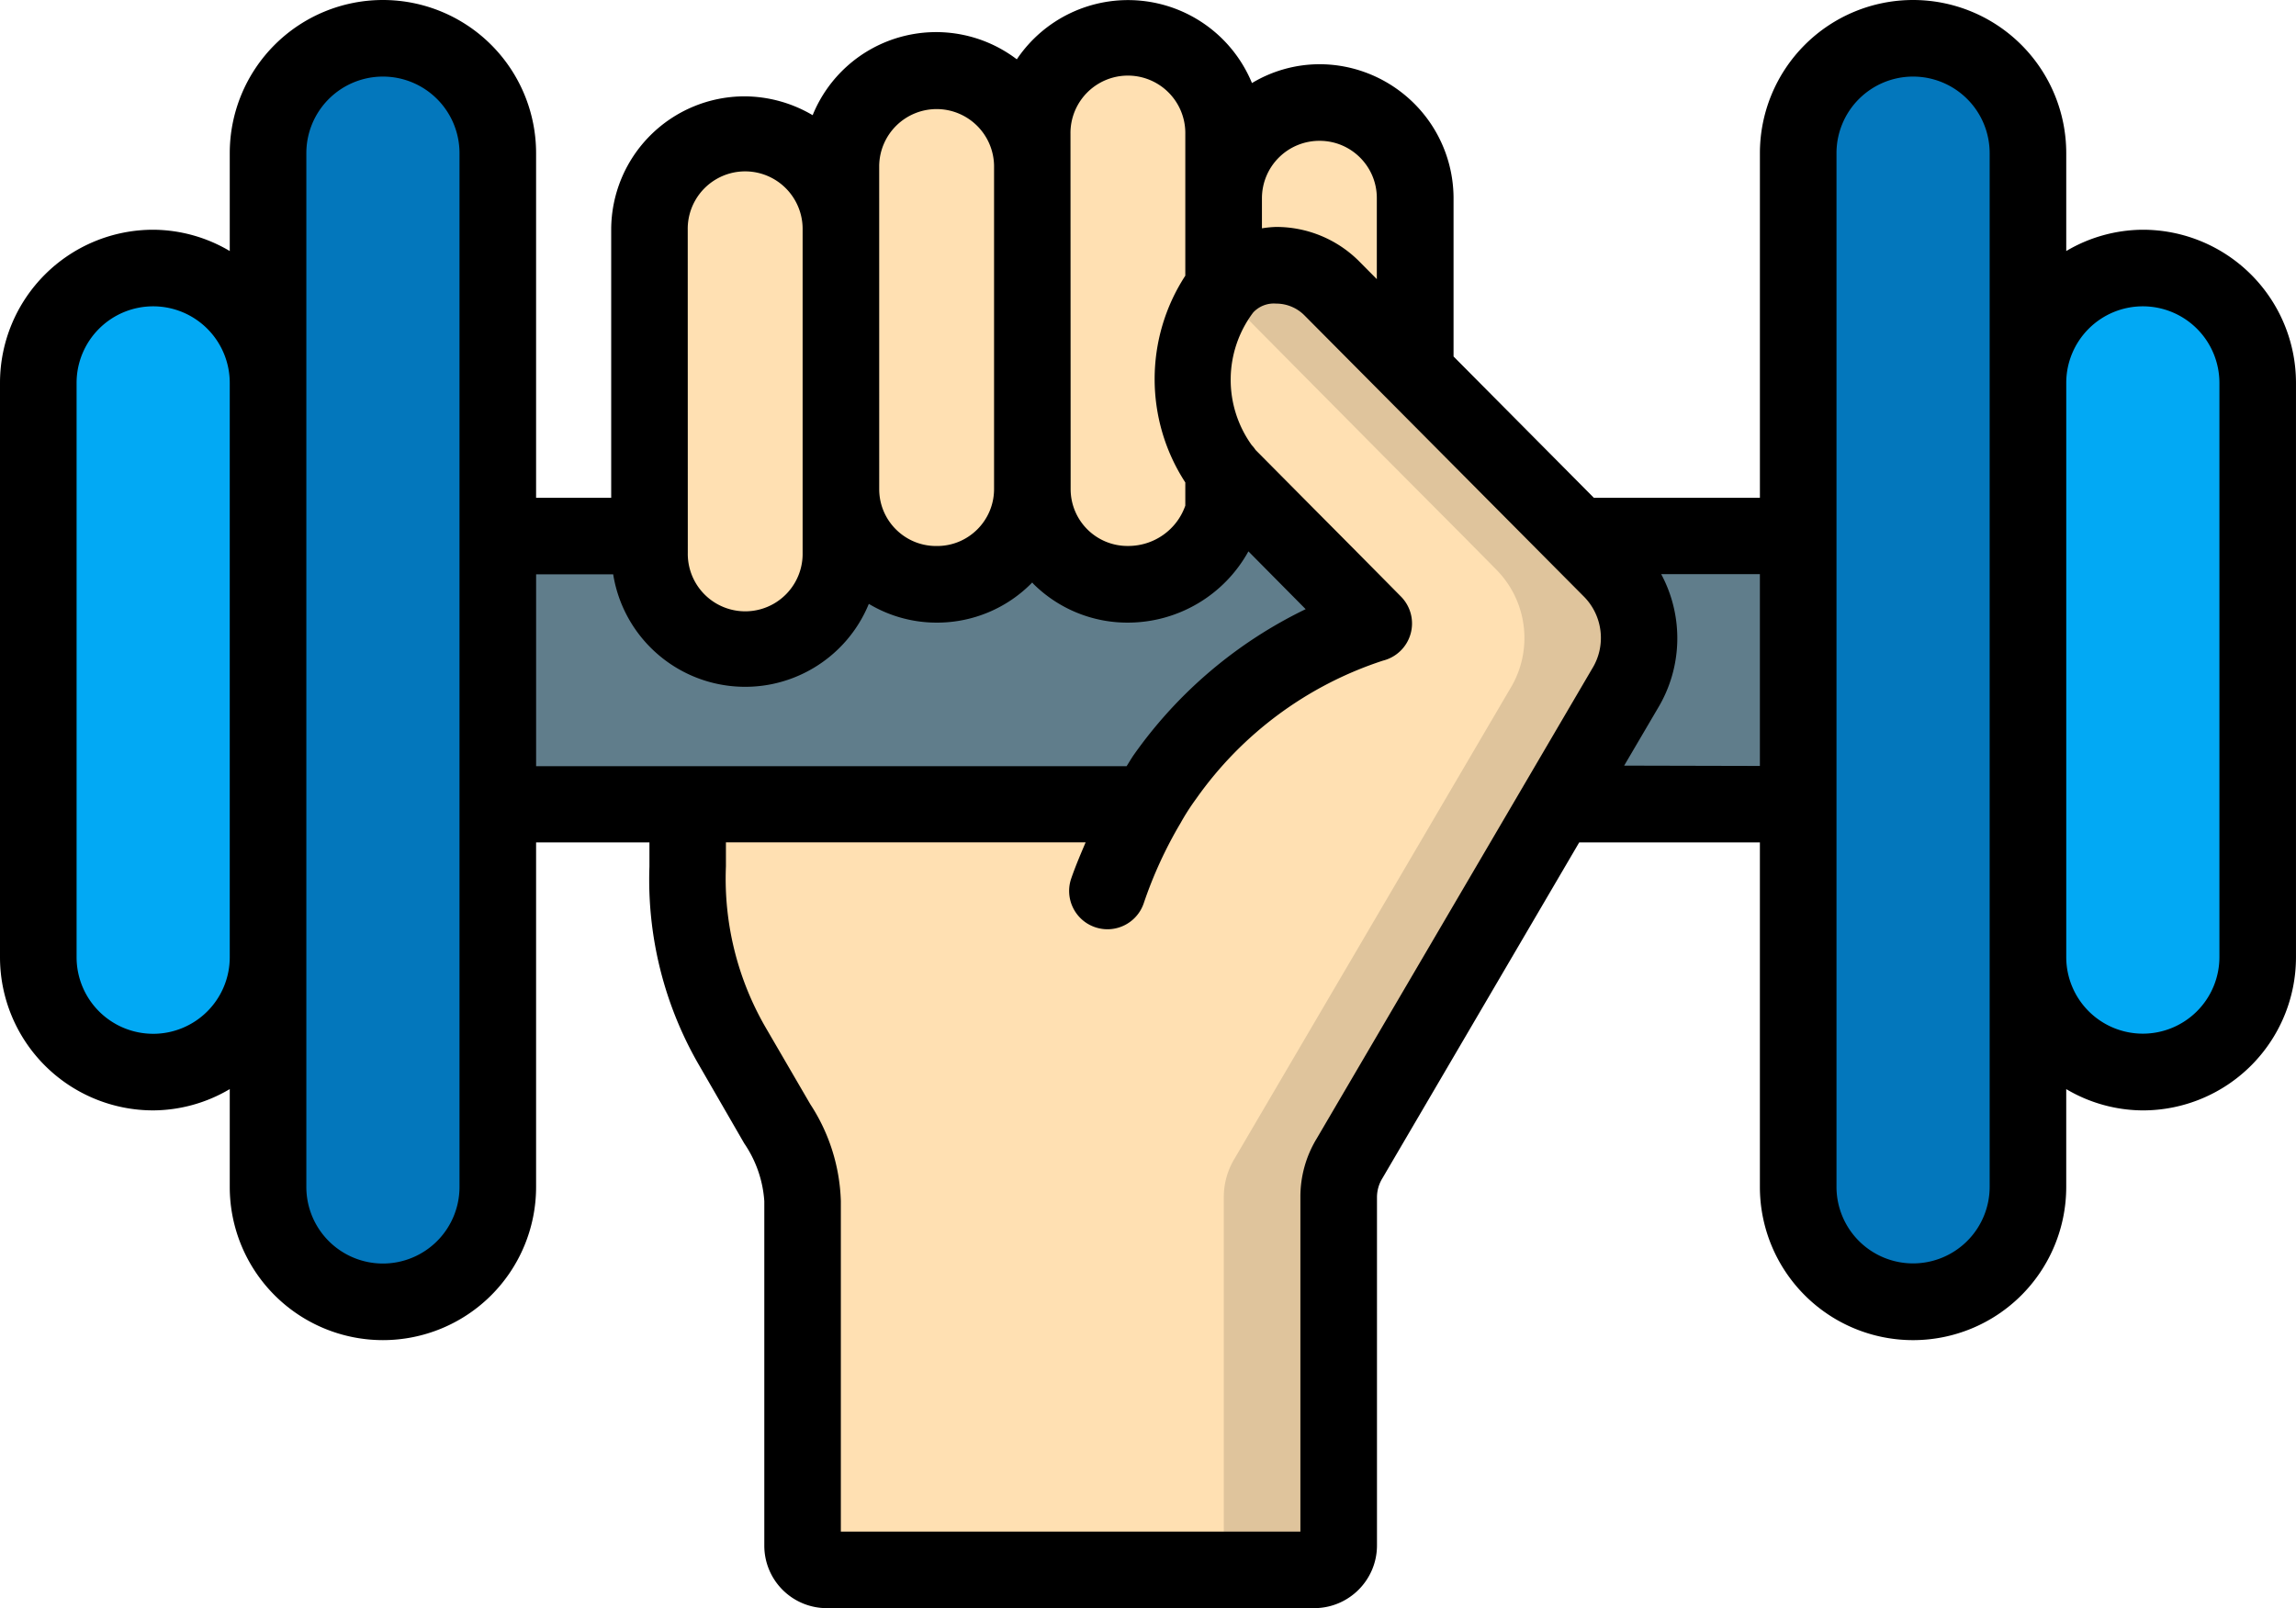
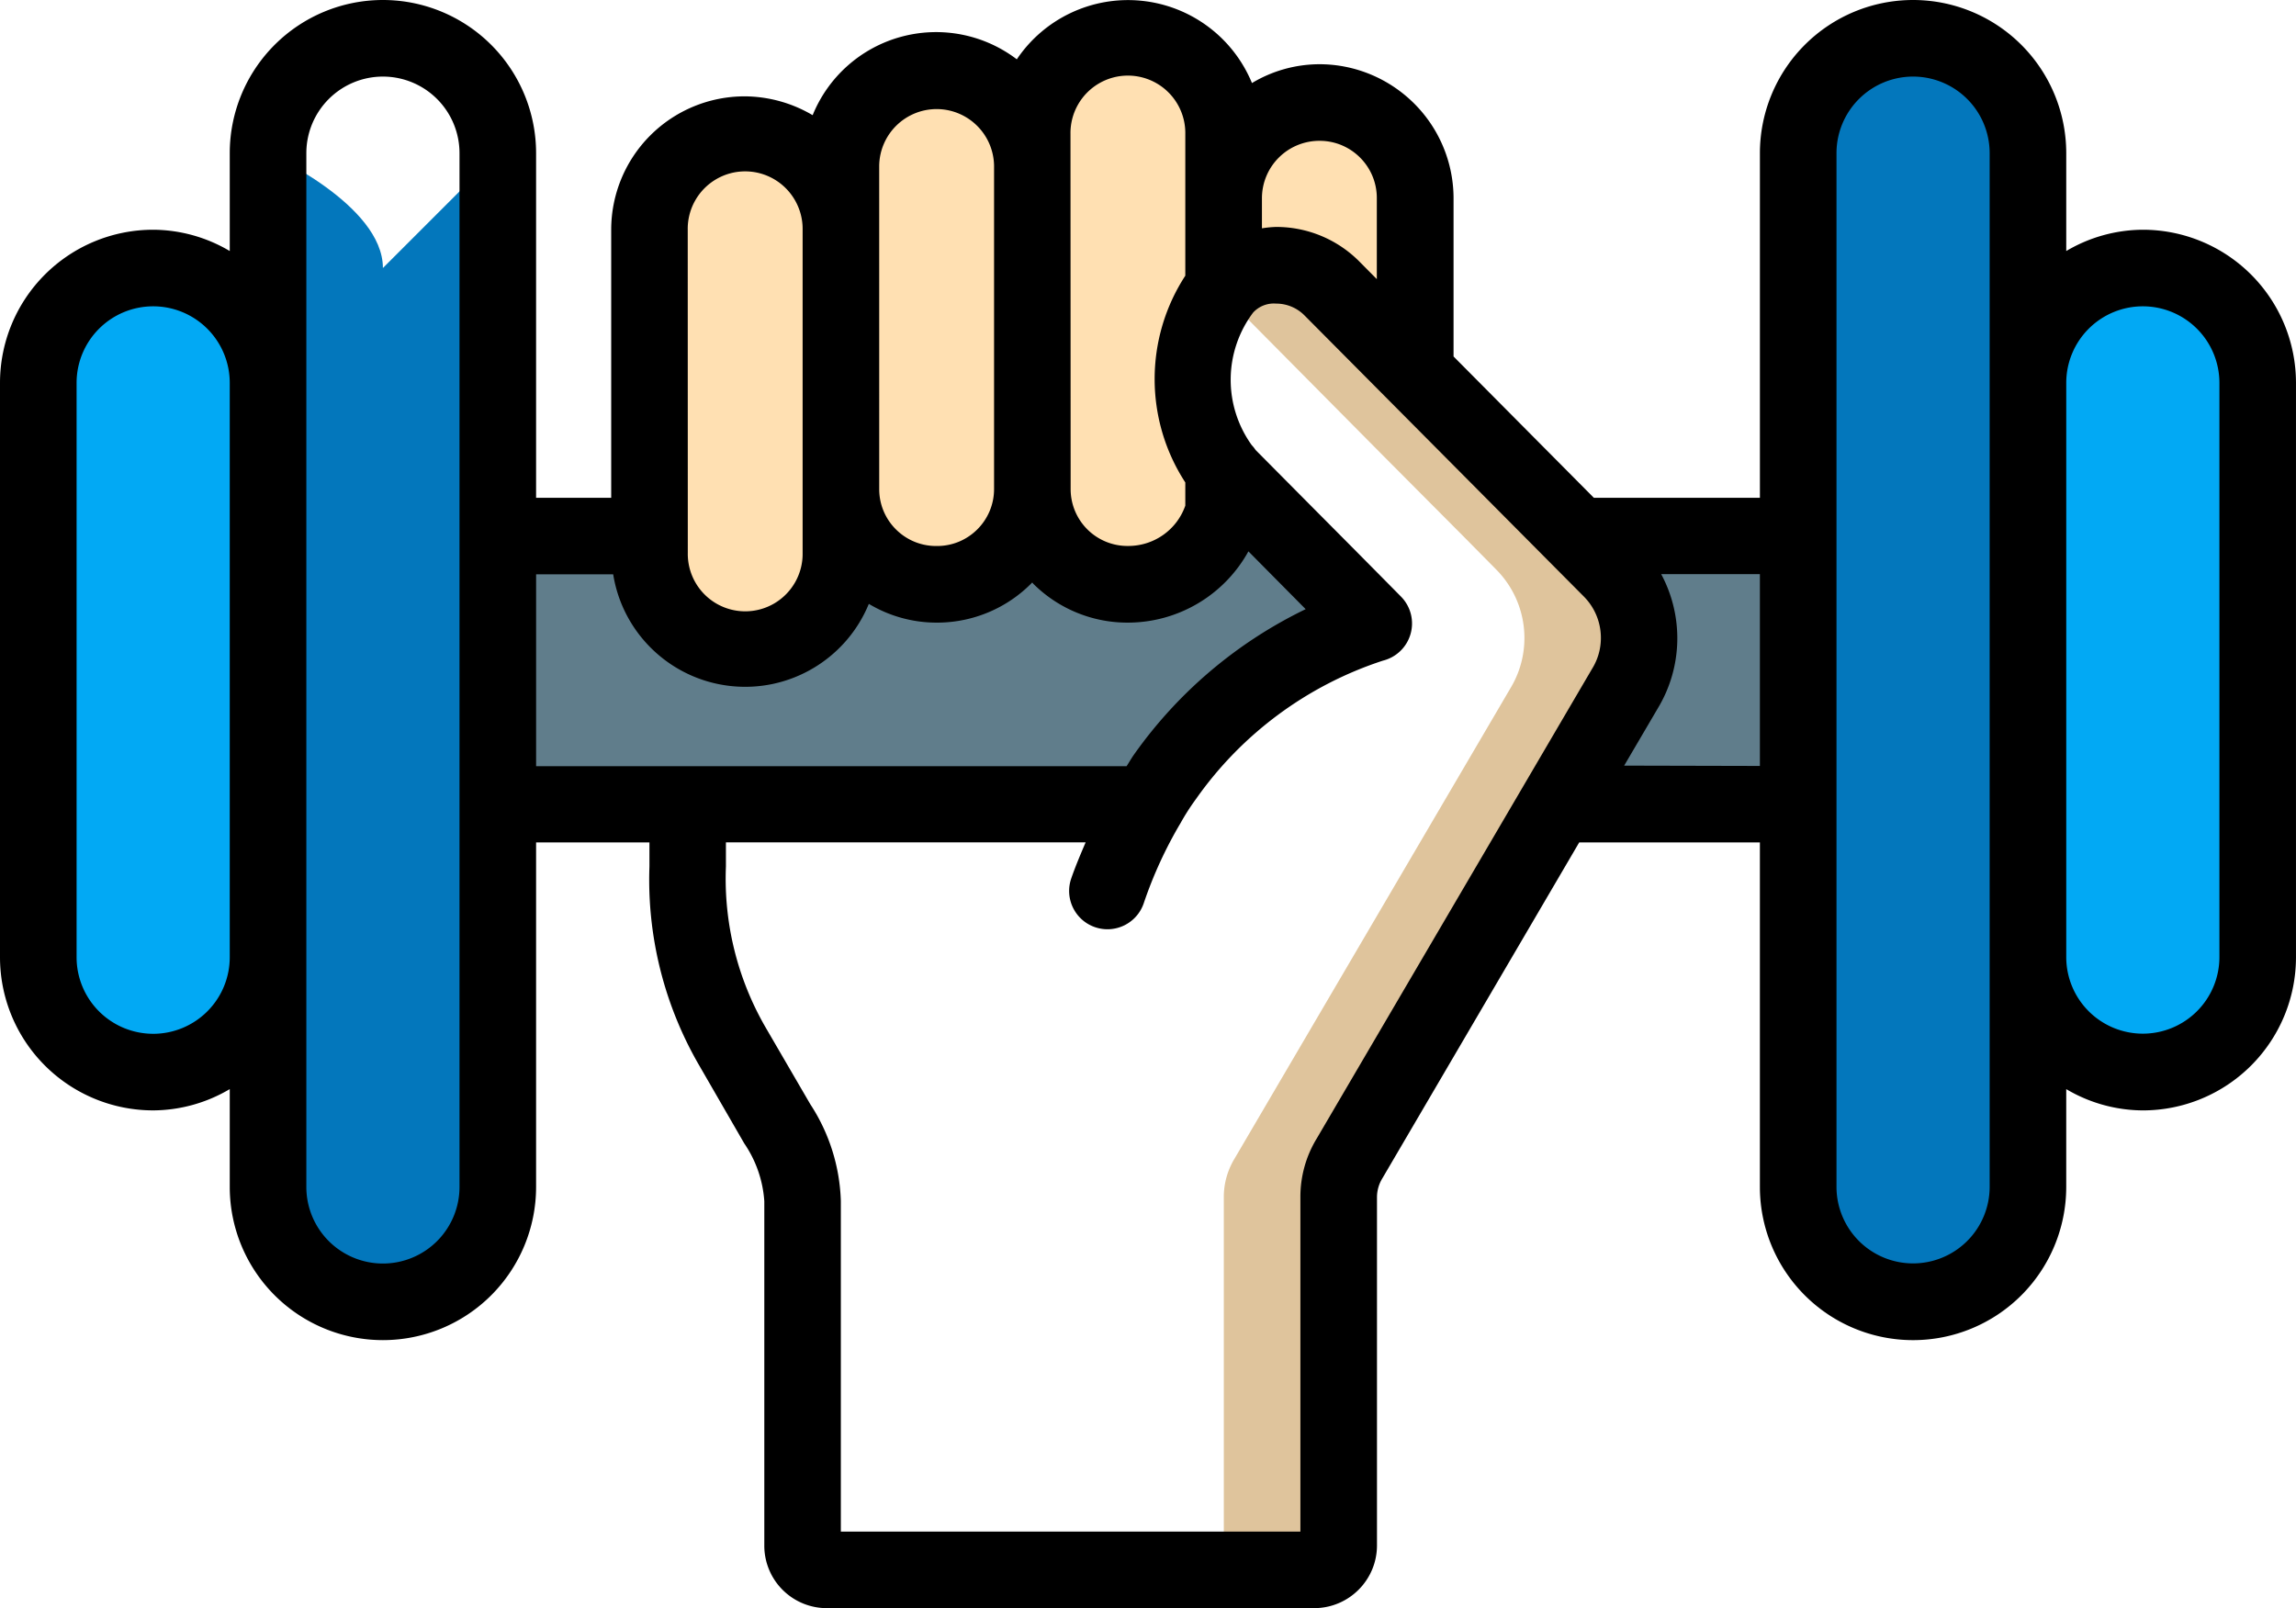
<svg xmlns="http://www.w3.org/2000/svg" width="142.974" height="100.148">
  <g fill="#ffe0b2">
    <path d="M52.363 14.307v20.125c0 3.292-2.67 5.96-5.96 5.96s-5.96-2.67-5.96-5.96V14.307c0-1.568.623-3.073 1.732-4.182s2.613-1.732 4.182-1.732h.1c1.568 0 3.073.623 4.182 1.732s1.732 2.613 1.732 4.182z" />
    <path d="M64.285 10.3v20.172a5.92 5.92 0 0 1-5.937 5.914H58.3a5.92 5.92 0 0 1-5.937-5.914V10.3A5.92 5.92 0 0 1 58.3 4.387h.048a5.92 5.92 0 0 1 5.937 5.914zm23.845 2.05v10.8h-.022l-5.174-5.222a4.71 4.71 0 0 0-6.581-.143l-.145-.165v-5.27c-.006-1.575.613-3.088 1.722-4.205a5.94 5.94 0 0 1 4.192-1.756h.1c1.575.006 3.083.638 4.192 1.756a5.93 5.93 0 0 1 1.722 4.205z" />
-     <path d="M101.197 42.872l-2.932 5.008-1.288 2.194-12.948 22.08c-.44.726-.672 1.56-.668 2.408v21.675c-.005.84-.685 1.52-1.526 1.526H51.48a1.5 1.5 0 0 1-1.5-1.5V74.8c-.087-1.73-.64-3.4-1.6-4.84l-2.742-4.745a21.04 21.04 0 0 1-2.814-11.255v-3.886h28.638c.324-.585.682-1.15 1.073-1.693a25.02 25.02 0 0 1 13.019-9.562c0 0-1.788-1.812-5.39-5.437L76.518 29.7a2.41 2.41 0 0 1-.31-.382c-.02-.012-.024-.018-.024-.024a9.3 9.3 0 0 1 .167-11.514 4.71 4.71 0 0 1 6.581.143L93.306 28.4l4.96 4.984 2.052 2.072c1.965 1.975 2.33 5.036.882 7.416z" />
  </g>
  <path d="M100.315 35.458l-2.05-2.075-4.96-4.984-10.372-10.467a4.71 4.71 0 0 0-6.581-.141c-.12.122-.2.274-.312.405l10.114 10.206 4.96 4.984 2.05 2.075c1.965 1.975 2.33 5.036.882 7.416l-17.17 29.278c-.44.726-.672 1.56-.668 2.408v21.675c-.005.84-.685 1.52-1.526 1.526h7.153c.84-.005 1.52-.685 1.526-1.526V74.563c-.004-.85.227-1.682.668-2.408l17.17-29.28c1.447-2.38 1.083-5.442-.883-7.416z" fill="#dfc49c" />
  <path d="M71.463 50.074c-1.014 1.712-1.845 3.527-2.48 5.413m42.992-22.104v16.7h-15l1.292-2.2 2.933-5.007c1.447-2.38 1.083-5.44-.882-7.416l-2.05-2.077z" fill="#607d8b" />
  <path d="M76.186 29.305c.012.02.018.024.024.024v2.48c-.717 2.703-3.167 4.583-5.963 4.575-1.577 0-3.092-.616-4.22-1.717a5.91 5.91 0 0 1-1.74-4.194V8.345c-.006-1.575.613-3.088 1.722-4.205S68.625 2.4 70.2 2.384h.1c1.575.006 3.083.638 4.192 1.756s1.73 2.63 1.722 4.205v9.276l.143.167a9.3 9.3 0 0 0-.171 11.517z" fill="#ffe0b2" />
  <path d="M85.558 38.82a25.02 25.02 0 0 0-13.019 9.562c-.393.543-.754 1.108-1.08 1.693h-40.46v-16.69h9.443v1.046c0 3.292 2.67 5.96 5.96 5.96s5.96-2.67 5.96-5.96v-3.955a5.92 5.92 0 0 0 5.937 5.914h.048a5.92 5.92 0 0 0 5.937-5.914 5.91 5.91 0 0 0 1.741 4.2c1.13 1.1 2.644 1.717 4.22 1.717 2.798.006 5.247-1.877 5.96-4.582v-2.48a2.41 2.41 0 0 0 .31.382l9.037 9.11z" fill="#607d8b" />
-   <path d="M30.998 9.537V73.92c0 3.95-3.203 7.153-7.154 7.153S16.69 77.87 16.69 73.92V9.537c0-3.95 3.203-7.153 7.153-7.154s7.154 3.203 7.154 7.153z" fill="#0377bc" />
+   <path d="M30.998 9.537V73.92c0 3.95-3.203 7.153-7.154 7.153S16.69 77.87 16.69 73.92V9.537s7.154 3.203 7.154 7.153z" fill="#0377bc" />
  <path d="M16.7 23.844v35.768c0 3.95-3.203 7.154-7.153 7.154s-7.153-3.203-7.153-7.154V23.844c0-3.95 3.203-7.153 7.153-7.153s7.154 3.203 7.154 7.153zm123.9 0v35.768c0 3.95-3.203 7.154-7.154 7.154s-7.153-3.203-7.153-7.154V23.844c0-3.95 3.203-7.154 7.153-7.154s7.154 3.203 7.154 7.154z" fill="#02a9f4" />
  <path d="M126.282 9.537V73.92c0 3.95-3.203 7.153-7.153 7.153s-7.154-3.203-7.154-7.153V9.537c0-3.95 3.203-7.153 7.154-7.154s7.153 3.203 7.153 7.153z" fill="#0377bc" />
  <path d="M133.436 14.307a9.44 9.44 0 0 0-4.769 1.326V9.538A9.54 9.54 0 0 0 119.129 0a9.54 9.54 0 0 0-9.538 9.538V31h-10.34l-8.737-8.8v-9.843c0-2.22-.884-4.35-2.458-5.916S84.35 3.99 82.13 4a8.19 8.19 0 0 0-4.169 1.172C76.787 2.326 74.144.357 71.082.048s-6.046 1.092-7.764 3.646a8.3 8.3 0 0 0-12.714 3.479A8.4 8.4 0 0 0 46.36 6a8.31 8.31 0 0 0-8.3 8.305V31h-4.677V9.538A9.54 9.54 0 0 0 23.845 0a9.54 9.54 0 0 0-9.538 9.538v6.095a9.44 9.44 0 0 0-4.769-1.326A9.54 9.54 0 0 0 0 23.845v35.767a9.54 9.54 0 0 0 9.538 9.538 9.44 9.44 0 0 0 4.769-1.326v6.095a9.54 9.54 0 0 0 9.538 9.538 9.54 9.54 0 0 0 9.538-9.538V52.46h7.058v1.5c-.156 4.362.93 8.678 3.133 12.447l2.768 4.794c.73 1.067 1.162 2.3 1.252 3.6v21.46a3.89 3.89 0 0 0 3.887 3.887h30.355c2.16-.002 3.91-1.752 3.91-3.91V74.563a2.26 2.26 0 0 1 .341-1.192L98.34 52.46h11.25v21.46a9.54 9.54 0 0 0 9.538 9.538 9.54 9.54 0 0 0 9.538-9.538v-6.095a9.44 9.44 0 0 0 4.769 1.326 9.54 9.54 0 0 0 9.538-9.538V23.845a9.54 9.54 0 0 0-9.538-9.538zM82.2 8.77c1.963.014 3.544 1.614 3.536 3.577v5.036l-1.128-1.137a7.29 7.29 0 0 0-5.129-2.113h-.024a6.6 6.6 0 0 0-.873.086v-1.872c0-.956.382-1.872 1.062-2.544s1.6-1.044 2.556-1.033zm-15.54-.424c-.022-1.292.655-2.495 1.77-3.148s2.496-.652 3.61 0 1.792 1.856 1.77 3.148v8.823c-2.546 3.914-2.546 8.962 0 12.876v1.443C73.284 33 71.85 34.005 70.247 34a3.54 3.54 0 0 1-3.577-3.534zM54.748 10.31a3.58 3.58 0 0 1 3.576-3.517 3.58 3.58 0 0 1 3.577 3.517v20.15c-.002 1.955-1.586 3.54-3.54 3.543h-.072c-1.955-.003-3.54-1.588-3.54-3.543zm-11.922 4c-.022-1.292.655-2.495 1.77-3.148s2.496-.652 3.61 0S50 13.02 49.98 14.31v20.123c.022 1.292-.655 2.495-1.77 3.148s-2.496.652-3.61 0-1.792-1.856-1.77-3.148zM9.538 64.38a4.77 4.77 0 0 1-4.769-4.769V23.845a4.77 4.77 0 0 1 4.769-4.769 4.77 4.77 0 0 1 4.769 4.769v35.767a4.77 4.77 0 0 1-4.769 4.769zm19.076 9.538a4.77 4.77 0 0 1-4.769 4.769 4.77 4.77 0 0 1-4.769-4.769V9.538a4.77 4.77 0 0 1 4.769-4.769 4.77 4.77 0 0 1 4.769 4.769zm4.77-38.152h4.8c.59 3.682 3.56 6.522 7.263 6.95s7.24-1.66 8.656-5.11c1.262.756 2.704 1.16 4.175 1.168h.073c2.232 0 4.37-.9 5.928-2.5.026.03.045.062.074.09 1.565 1.552 3.683 2.42 5.887 2.41 3.12-.006 5.993-1.705 7.5-4.438l3.565 3.6A27.99 27.99 0 0 0 70.609 47c-.167.238-.3.477-.455.715h-36.77zM81.995 70.9a6.97 6.97 0 0 0-1.018 3.653V95.38H52.36V74.8a11.63 11.63 0 0 0-1.9-6.031l-2.8-4.812a18.5 18.5 0 0 1-2.456-10v-1.5h22.4c-.315.74-.632 1.48-.9 2.258-.425 1.247.242 2.602 1.49 3.027s2.602-.242 3.027-1.49a26.3 26.3 0 0 1 2.3-5.007c.286-.515.605-1.01.954-1.486 2.85-4.057 6.937-7.082 11.65-8.62.83-.208 1.484-.846 1.715-1.67s.002-1.708-.6-2.317a2004 2004 0 0 0-5.382-5.429l-3.674-3.703c-.07-.107-.15-.207-.238-.3a6.97 6.97 0 0 1 .086-8.253 1.75 1.75 0 0 1 1.431-.56 2.48 2.48 0 0 1 1.748.715l17.4 17.51c1.21 1.203 1.427 3.084.522 4.53zm19.143-23.22l2.1-3.577c1.536-2.55 1.614-5.722.207-8.346h6.145V47.7zm22.76 26.23a4.77 4.77 0 0 1-4.769 4.769 4.77 4.77 0 0 1-4.769-4.769V9.538a4.77 4.77 0 0 1 4.769-4.769 4.77 4.77 0 0 1 4.769 4.769zm14.307-14.307a4.77 4.77 0 0 1-4.769 4.769 4.77 4.77 0 0 1-4.769-4.769V23.845a4.77 4.77 0 0 1 4.769-4.769 4.77 4.77 0 0 1 4.769 4.769z" />
</svg>